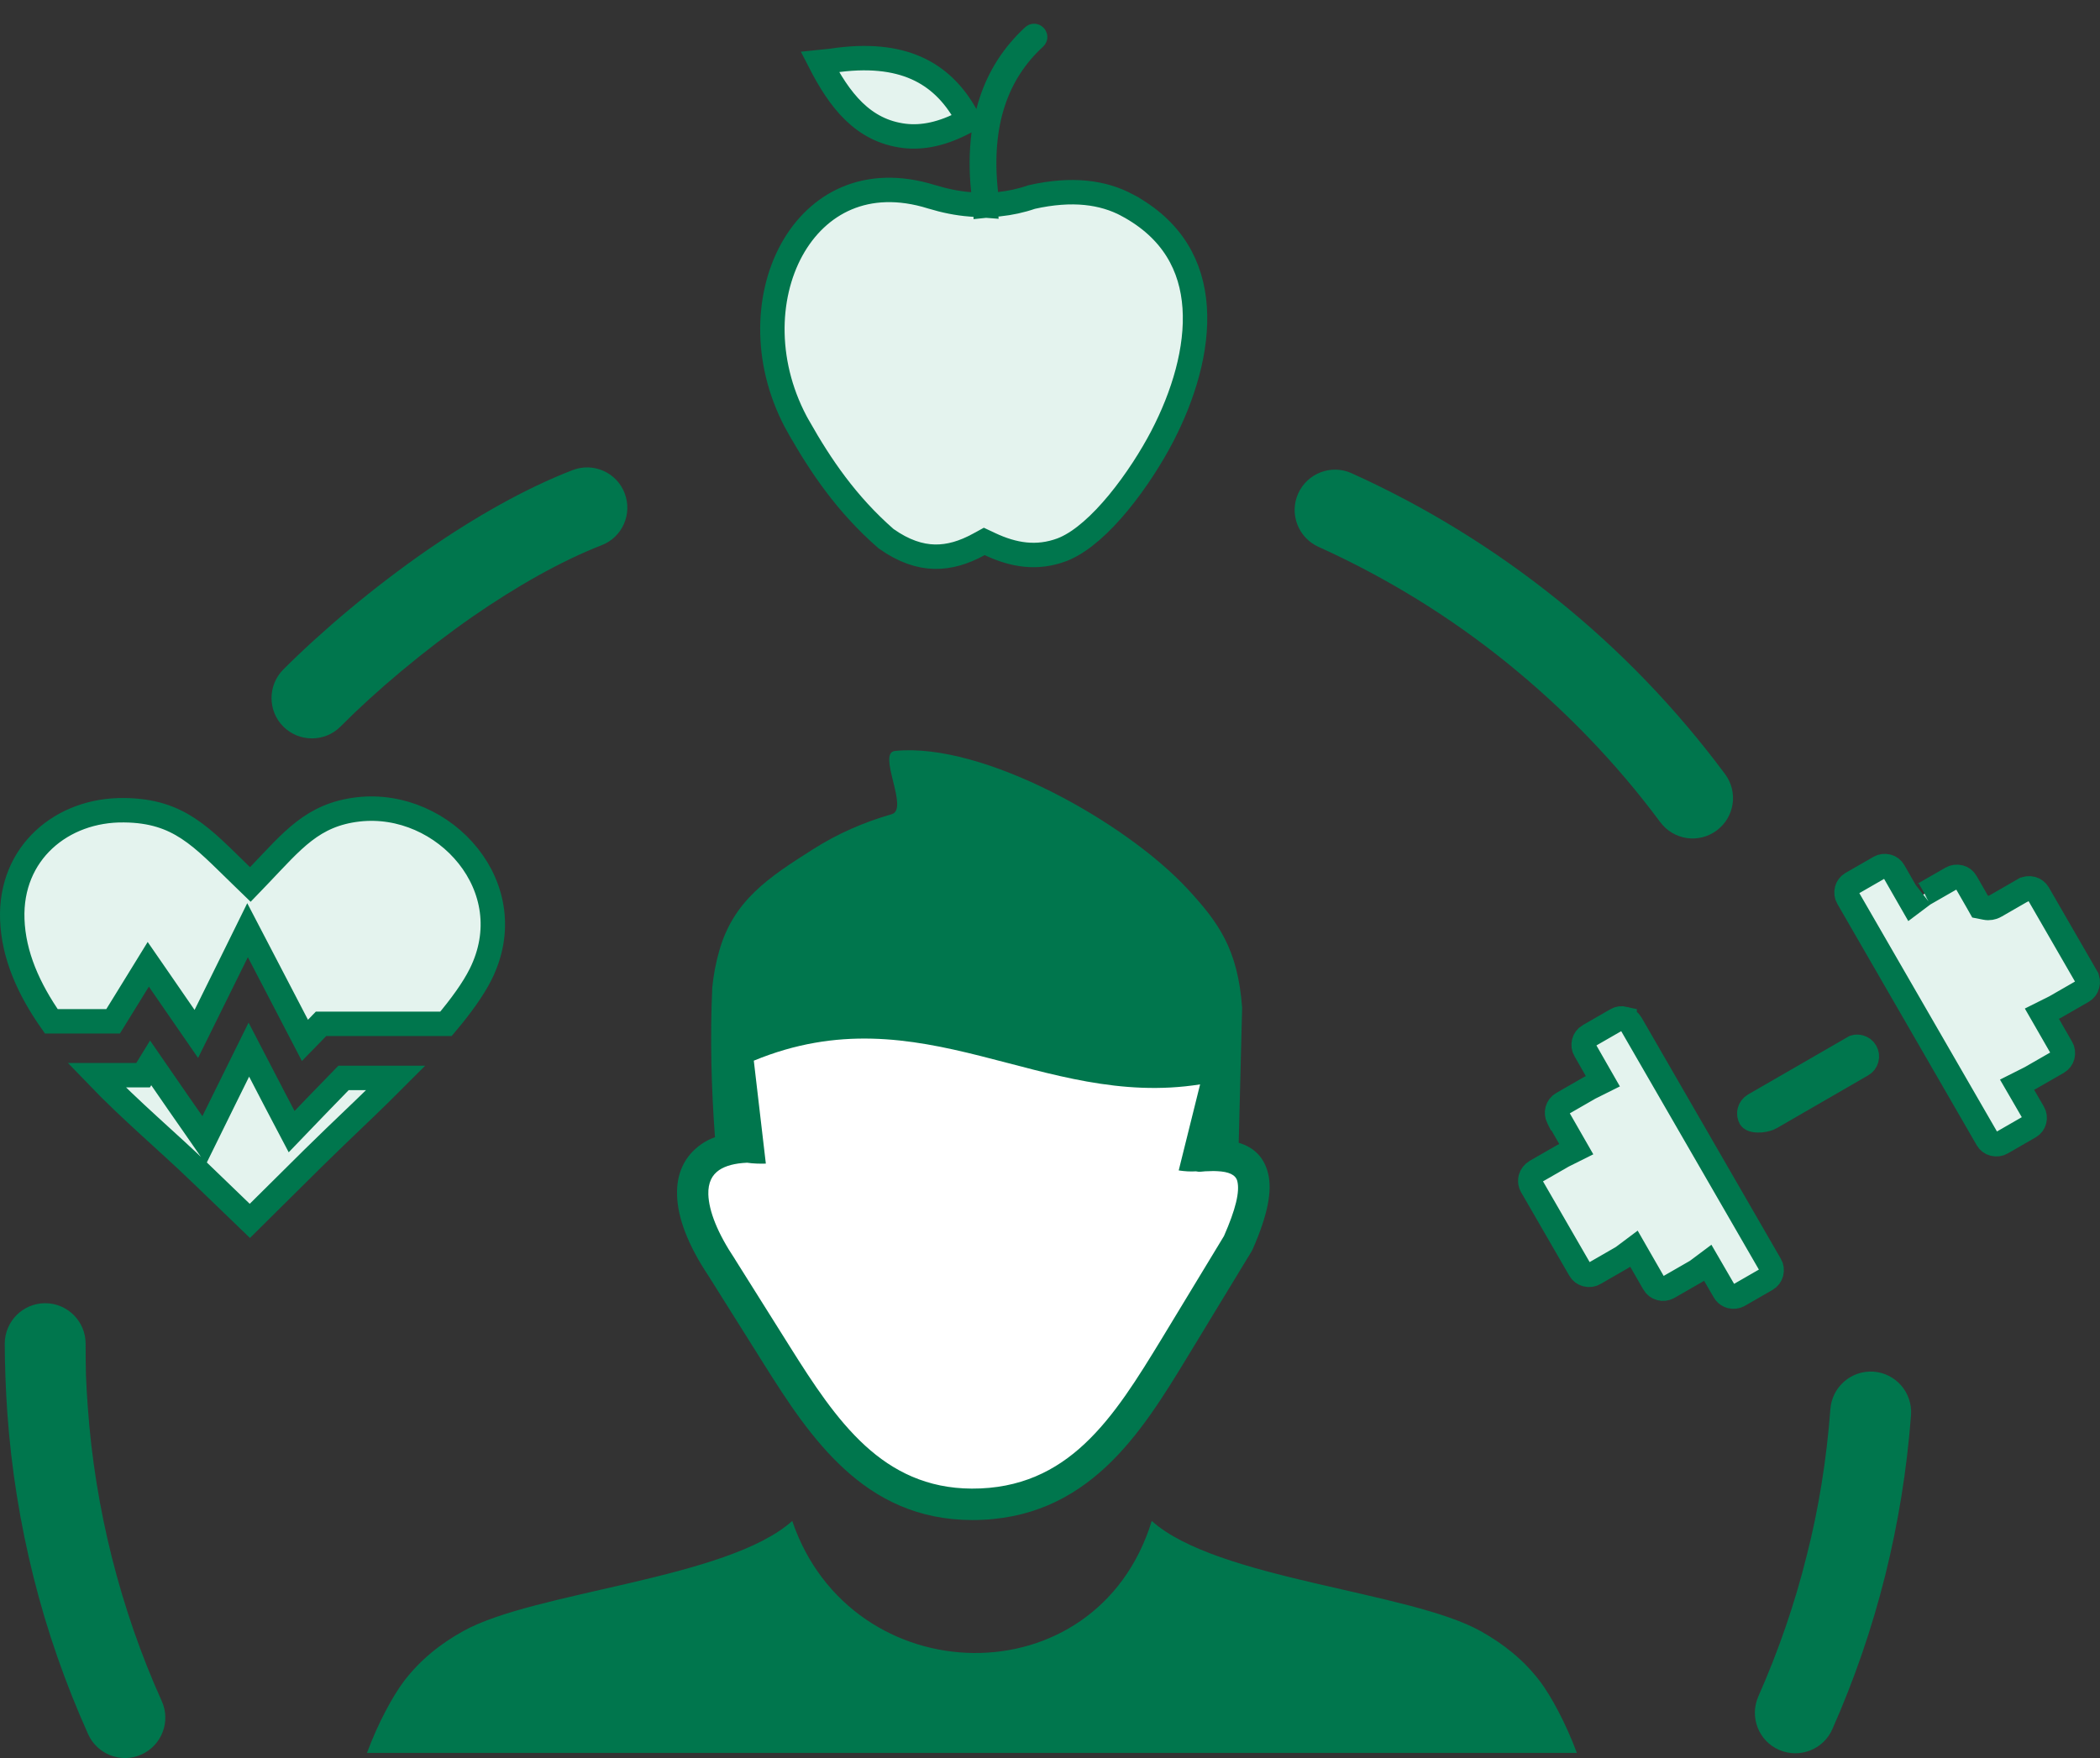
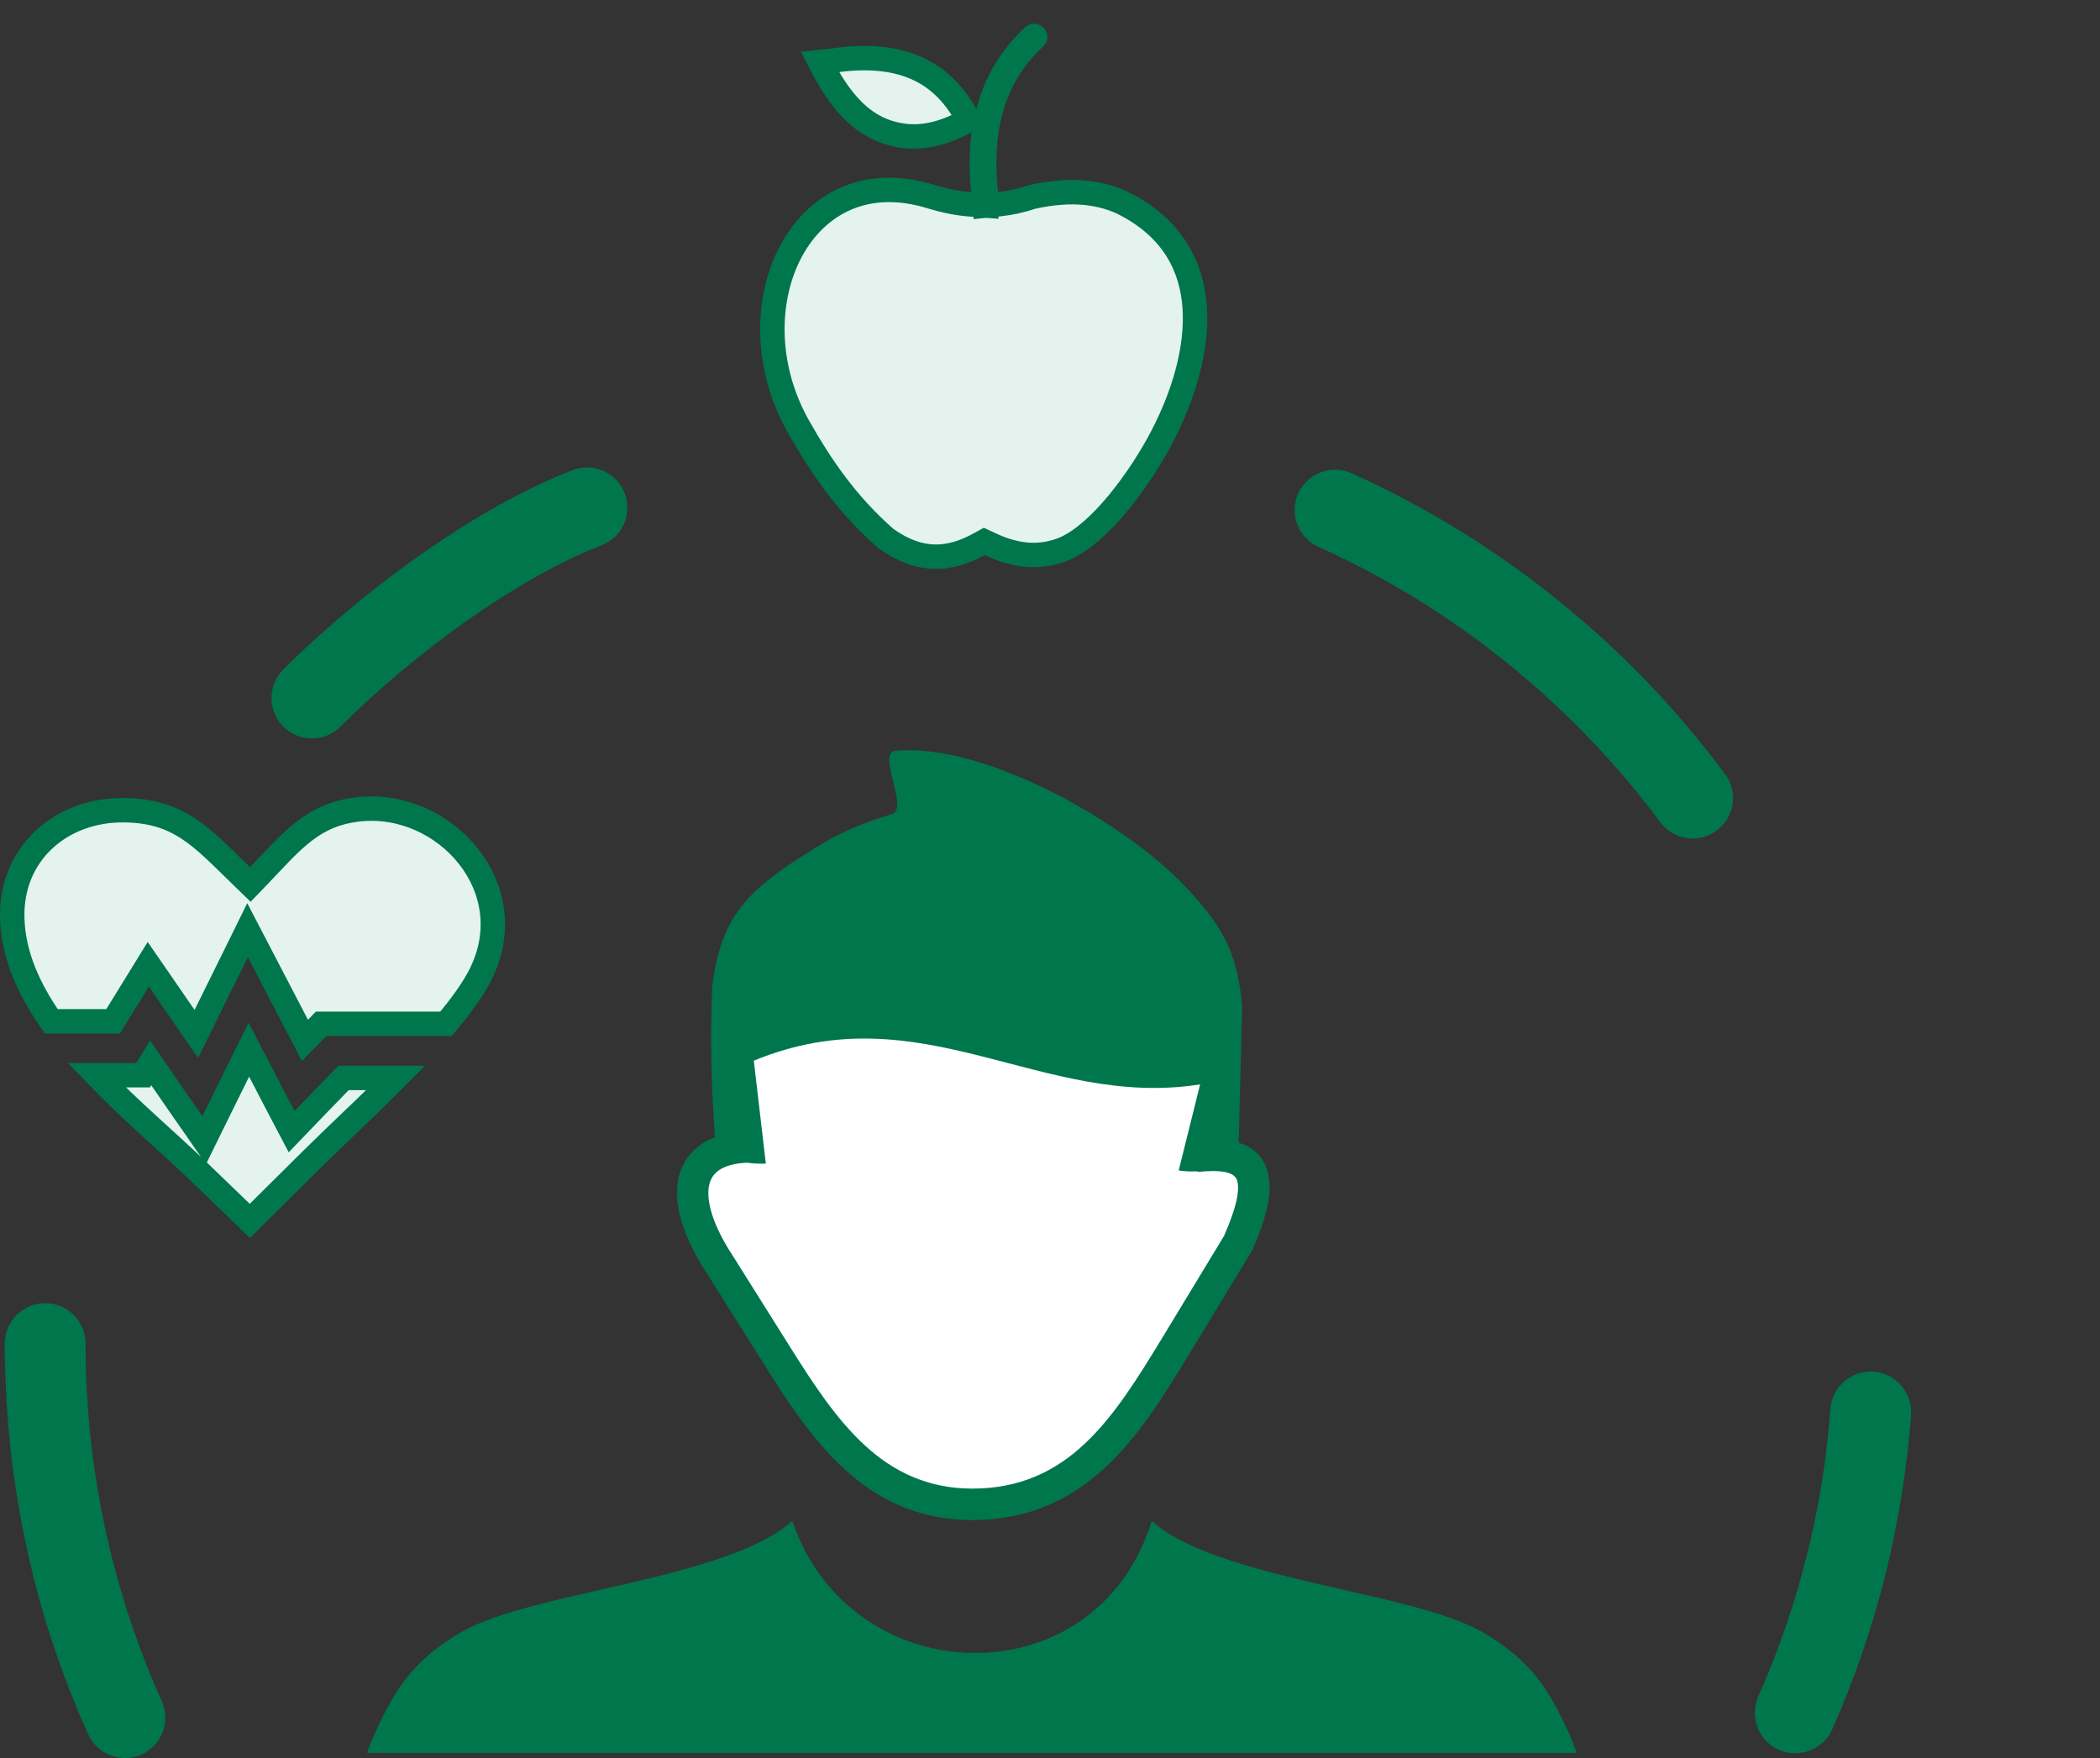
<svg xmlns="http://www.w3.org/2000/svg" width="86" height="72" viewBox="0 0 86 72" fill="none">
  <rect x="0" y="0" width="86" height="72" fill="#333333" stroke="none" />
  <path d="M30.538 41.446H49.669V46.596L51.141 48.436V51.379L43.783 60.576L40.104 61.68L34.953 59.84L32.378 56.897L30.171 53.218L28.331 49.539L28.699 47.7L30.538 46.228V41.446Z" fill="white" />
  <path d="M32.444 62.291C34.85 69.369 44.908 69.634 47.167 62.291C49.831 64.682 57.704 65.168 60.632 66.801C61.559 67.316 62.398 67.978 63.068 68.861C63.517 69.457 64.12 70.561 64.576 71.79H15.028C15.484 70.561 16.088 69.457 16.537 68.861C17.213 67.971 18.045 67.316 18.972 66.801C21.908 65.168 29.781 64.682 32.444 62.291ZM30.597 47.619C30.09 47.641 29.715 47.744 29.45 47.921C29.302 48.024 29.192 48.149 29.119 48.303C29.038 48.473 29.001 48.679 29.008 48.914C29.03 49.606 29.391 50.511 30.09 51.556L30.097 51.57L32.371 55.19C33.283 56.64 34.24 58.119 35.431 59.208C36.572 60.252 37.963 60.959 39.795 60.966C41.781 60.974 43.238 60.238 44.416 59.134C45.644 57.986 46.608 56.412 47.565 54.844L50.125 50.621C50.603 49.532 50.78 48.804 50.67 48.37C50.603 48.112 50.324 47.987 49.846 47.965C49.743 47.958 49.64 47.958 49.536 47.965C49.419 47.965 49.301 47.972 49.176 47.987C49.11 47.994 49.044 47.987 48.977 47.972C48.749 47.987 48.514 47.972 48.271 47.935L49.147 44.411C42.635 45.441 37.757 40.6 30.87 43.44L31.363 47.656C31.105 47.663 30.84 47.656 30.597 47.619ZM50.728 46.802C51.361 46.994 51.766 47.398 51.928 48.046C52.112 48.76 51.913 49.775 51.302 51.158C51.288 51.18 51.28 51.21 51.266 51.232L48.668 55.507C47.668 57.155 46.652 58.803 45.298 60.069C43.893 61.378 42.164 62.254 39.802 62.254C37.595 62.246 35.932 61.408 34.571 60.157C33.254 58.95 32.246 57.398 31.289 55.875L29.015 52.255C28.184 51.011 27.75 49.878 27.728 48.951C27.713 48.509 27.787 48.112 27.949 47.766C28.118 47.398 28.383 47.097 28.729 46.854C28.89 46.743 29.074 46.648 29.28 46.574C29.133 44.61 29.074 42.498 29.17 40.431C29.221 39.938 29.31 39.444 29.45 38.959C30.031 36.877 31.488 35.927 33.298 34.78C34.291 34.147 35.387 33.669 36.52 33.345C37.242 33.139 35.902 30.828 36.653 30.755C40.266 30.387 46.115 33.683 48.639 36.413C49.904 37.782 50.692 38.871 50.868 41.269L50.728 46.802ZM6.625 69.671C7.001 70.502 6.625 71.481 5.794 71.856C4.963 72.231 3.984 71.856 3.609 71.024C2.682 68.957 1.924 66.801 1.372 64.586C0.827 62.408 0.46 60.15 0.298 57.839C0.268 57.434 0.246 56.964 0.224 56.434C0.202 55.867 0.195 55.396 0.195 55.029C0.195 54.116 0.938 53.373 1.85 53.373C2.763 53.373 3.506 54.116 3.506 55.029C3.506 55.566 3.513 55.992 3.52 56.316C3.535 56.684 3.557 57.118 3.594 57.604C3.741 59.715 4.08 61.783 4.58 63.777C5.095 65.822 5.779 67.794 6.625 69.671ZM13.947 29.754C13.306 30.402 12.254 30.402 11.607 29.762C10.959 29.121 10.959 28.069 11.599 27.422C13.189 25.832 15.278 24.067 17.493 22.529C19.443 21.182 21.503 20.005 23.446 19.255C24.299 18.923 25.256 19.35 25.579 20.196C25.91 21.05 25.484 22.006 24.637 22.33C22.953 22.985 21.128 24.03 19.369 25.244C17.331 26.664 15.403 28.29 13.947 29.754ZM53.995 22.396C53.164 22.021 52.789 21.043 53.164 20.211C53.539 19.38 54.518 19.004 55.349 19.38C58.381 20.748 61.214 22.499 63.774 24.559C66.357 26.634 68.667 29.041 70.646 31.704C71.191 32.44 71.036 33.47 70.3 34.014C69.565 34.559 68.535 34.404 67.99 33.669C66.18 31.233 64.061 29.041 61.699 27.135C59.367 25.251 56.777 23.654 53.995 22.396ZM74.958 57.714C75.024 56.802 75.811 56.117 76.724 56.176C77.636 56.242 78.32 57.03 78.262 57.942C78.092 60.201 77.732 62.401 77.202 64.528C76.658 66.705 75.929 68.81 75.039 70.818C74.671 71.657 73.692 72.032 72.854 71.665C72.015 71.297 71.64 70.318 72.007 69.479C72.824 67.632 73.494 65.705 73.987 63.718C74.48 61.79 74.803 59.774 74.958 57.714Z" fill="#00764D" />
  <path d="M11.23 44.988L11.231 44.99L11.62 45.732L11.943 46.346L12.423 45.847L13.004 45.243L14.069 44.146H16.209C15.353 45.006 14.48 45.83 13.708 46.572L12.815 47.441L10.232 50.002L8.165 48.009H8.164C6.889 46.779 5.347 45.483 3.956 44.035H5.86L6.007 43.797L6.17 43.531L7.288 45.151L7.289 45.153L7.878 45.998L8.362 46.696L8.737 45.934L9.193 45.007L10.191 42.987L11.23 44.988ZM14.666 33.149C16.43 32.946 18.136 33.75 19.176 35.06C20.206 36.358 20.567 38.133 19.681 39.905C19.379 40.509 18.881 41.198 18.263 41.932H13.146L12.998 42.085L12.816 42.274L12.488 42.61L11.146 40.031L10.594 38.971L10.138 38.096L9.702 38.981L9.172 40.054L8.04 42.345L7.03 40.882L6.508 40.124L6.072 39.493L5.67 40.146L5.185 40.933L4.632 41.828H2.101C1.169 40.499 0.554 39.111 0.503 37.654V37.653C0.405 34.925 2.544 33.149 5.081 33.183H5.083C6.23 33.193 7.02 33.48 7.714 33.937C8.438 34.413 9.057 35.067 9.891 35.874L10.252 36.224L10.6 35.862C11.985 34.416 12.799 33.367 14.666 33.149Z" fill="#E4F3EE" stroke="#00764D" />
-   <path d="M66.533 41.723V41.724C66.635 41.751 66.734 41.822 66.79 41.921L66.792 41.924L72.494 51.799L72.499 51.805C72.553 51.895 72.569 52.012 72.539 52.136C72.513 52.238 72.441 52.338 72.343 52.393L72.34 52.395L71.214 53.043C71.21 53.045 71.207 53.048 71.203 53.05L71.197 53.053C71.097 53.105 70.983 53.116 70.879 53.089L70.875 53.088L70.799 53.059C70.726 53.023 70.66 52.965 70.618 52.891L70.615 52.886L70.218 52.202L69.936 51.716L69.485 52.053C69.481 52.056 69.478 52.058 69.477 52.059L69.468 52.064L69.455 52.071L68.33 52.718C68.323 52.723 68.316 52.727 68.309 52.73C68.21 52.781 68.097 52.792 67.994 52.764L67.99 52.763C67.888 52.737 67.789 52.665 67.733 52.567L67.732 52.564L67.195 51.63L66.914 51.14L66.462 51.479C66.467 51.476 66.469 51.475 66.452 51.485C66.445 51.49 66.432 51.498 66.416 51.508L65.298 52.152L65.29 52.157C65.2 52.211 65.083 52.227 64.957 52.196C64.856 52.169 64.757 52.098 64.702 52.001L64.7 51.997L62.728 48.583L62.724 48.576L62.69 48.503C62.665 48.427 62.661 48.339 62.682 48.247C62.715 48.138 62.788 48.041 62.895 47.975L64.011 47.334L64.079 47.3L64.552 47.064L64.289 46.605L63.825 45.796H63.824C63.82 45.788 63.816 45.781 63.812 45.775C63.762 45.676 63.752 45.563 63.779 45.46L63.78 45.456C63.806 45.354 63.878 45.255 63.977 45.199L63.979 45.198L65.1 44.553L65.168 44.519L65.641 44.283L65.378 43.824L64.915 43.014L64.909 43.006C64.855 42.916 64.839 42.799 64.869 42.675C64.895 42.573 64.967 42.473 65.065 42.418L65.068 42.417L66.194 41.769L66.202 41.764C66.292 41.711 66.408 41.693 66.533 41.723ZM77.298 35.484L77.302 35.485C77.404 35.511 77.497 35.579 77.555 35.681L77.556 35.683L78.019 36.492L78.301 36.983L78.753 36.643C78.748 36.647 78.746 36.649 78.763 36.638C78.77 36.634 78.784 36.623 78.803 36.61L79.917 35.971L79.925 35.967C80.016 35.912 80.133 35.895 80.26 35.926C80.362 35.952 80.455 36.021 80.513 36.123L80.514 36.125L80.978 36.933L81.09 37.131L81.313 37.175C81.464 37.206 81.589 37.169 81.67 37.132C81.692 37.121 81.711 37.11 81.723 37.103L81.736 37.096L81.749 37.09L82.874 36.442H82.875L82.883 36.437C82.973 36.383 83.09 36.367 83.215 36.397C83.317 36.424 83.415 36.496 83.471 36.593L83.473 36.596L85.442 40.007V40.008C85.503 40.114 85.513 40.233 85.485 40.328L85.482 40.337L85.48 40.346C85.455 40.447 85.387 40.541 85.285 40.598L85.282 40.6L84.164 41.243L84.094 41.278L83.62 41.515L83.884 41.974L84.421 42.909L84.426 42.917C84.48 43.007 84.496 43.124 84.466 43.249C84.439 43.351 84.368 43.449 84.269 43.505L84.266 43.507L83.155 44.145L83.078 44.184L82.603 44.423L82.87 44.883L83.266 45.567L83.27 45.573C83.325 45.664 83.34 45.78 83.311 45.893C83.284 45.997 83.22 46.085 83.131 46.139L83.104 46.155L81.978 46.803L81.971 46.807C81.88 46.862 81.762 46.879 81.636 46.847C81.534 46.822 81.441 46.753 81.383 46.651L81.381 46.648L75.679 36.773L75.674 36.766C75.62 36.676 75.603 36.56 75.634 36.435C75.662 36.333 75.725 36.247 75.813 36.193L75.841 36.176L76.966 35.529L76.974 35.525C77.066 35.47 77.183 35.455 77.298 35.484ZM76.157 42.885L76.161 42.886C76.261 42.912 76.345 42.972 76.399 43.068L76.403 43.075C76.455 43.164 76.467 43.267 76.439 43.37C76.413 43.47 76.353 43.554 76.257 43.608L76.253 43.61L72.522 45.766L72.519 45.769C72.441 45.815 72.288 45.862 72.127 45.879L71.967 45.883C71.867 45.878 71.795 45.86 71.749 45.839C71.708 45.82 71.695 45.803 71.689 45.794L71.688 45.792L71.657 45.722C71.633 45.651 71.632 45.574 71.652 45.497C71.677 45.405 71.74 45.315 71.838 45.257L75.87 42.931L75.948 42.886C76.017 42.866 76.09 42.866 76.157 42.885Z" fill="#E4F3EE" stroke="#00764D" />
  <path d="M42.38 1.488C42.386 1.494 42.389 1.498 42.39 1.502C42.391 1.506 42.392 1.51 42.392 1.515C42.392 1.523 42.388 1.534 42.375 1.546C41.594 2.264 41.017 3.138 40.674 4.185C40.327 5.243 40.222 6.46 40.369 7.854V8.42L40.922 8.362C41.364 8.316 41.809 8.222 42.255 8.068C43.914 7.697 45.172 7.875 46.159 8.4V8.401C48.034 9.407 48.81 10.914 48.925 12.589C49.042 14.296 48.47 16.199 47.578 17.904C47.172 18.68 46.536 19.699 45.793 20.598C45.086 21.454 44.328 22.145 43.622 22.459L43.483 22.517C42.462 22.897 41.502 22.737 40.538 22.282L40.308 22.174L40.085 22.296C39.479 22.628 38.881 22.812 38.272 22.799C37.672 22.786 37.016 22.58 36.285 22.061C34.657 20.639 33.605 19.066 32.717 17.506H32.716C31.288 14.994 31.354 12.181 32.42 10.236C32.952 9.268 33.726 8.522 34.682 8.118C35.634 7.716 36.804 7.638 38.159 8.062L38.164 8.063C38.677 8.219 39.206 8.33 39.736 8.37L40.335 8.416L40.27 7.818C40.178 6.974 40.193 6.197 40.283 5.485L40.313 5.251L40.473 4.581C40.506 4.441 40.546 4.303 40.591 4.174L40.594 4.164C40.942 3.1 41.527 2.217 42.32 1.485L42.322 1.483C42.328 1.478 42.333 1.475 42.336 1.474C42.34 1.472 42.344 1.472 42.349 1.472C42.357 1.472 42.368 1.476 42.38 1.488ZM34.079 2.487C35.536 2.266 36.658 2.402 37.527 2.787C38.39 3.17 39.05 3.82 39.551 4.711L39.667 4.918L39.55 4.981C38.612 5.488 37.781 5.654 37.036 5.565H37.037C35.333 5.357 34.375 4.098 33.576 2.54L34.057 2.49L34.069 2.489L34.079 2.487Z" fill="#E4F3EE" stroke="#00764D" />
</svg>